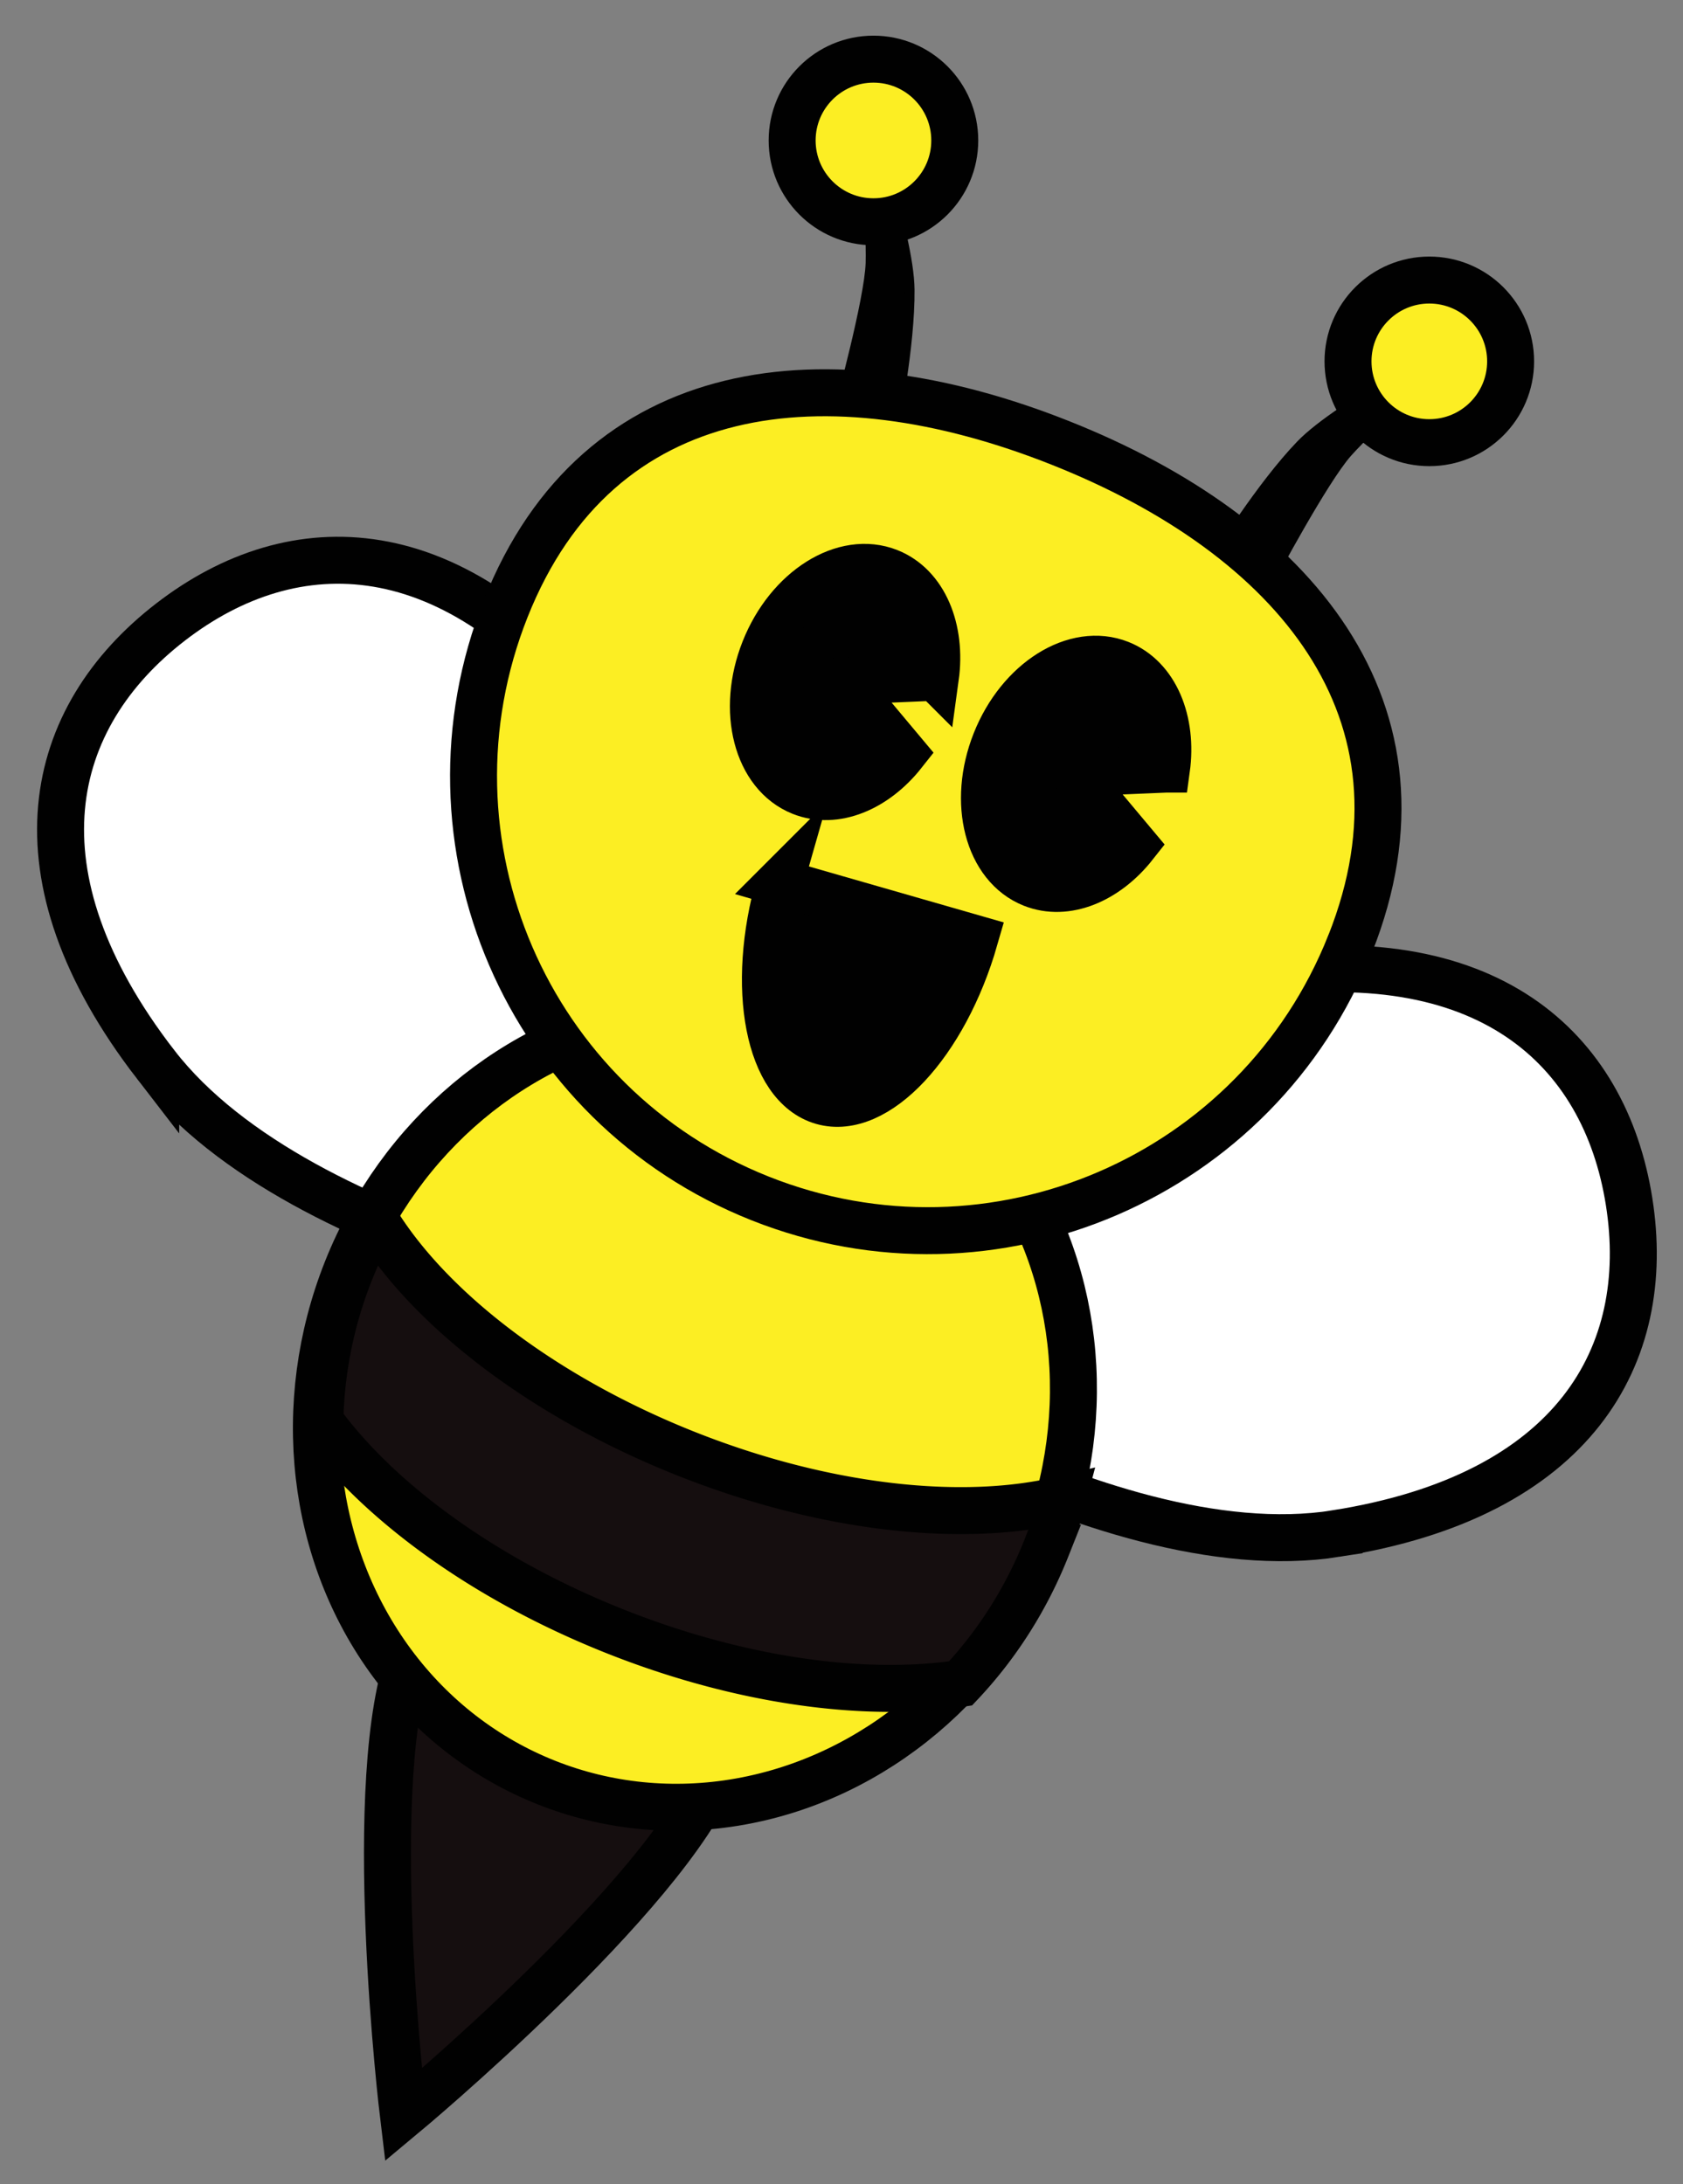
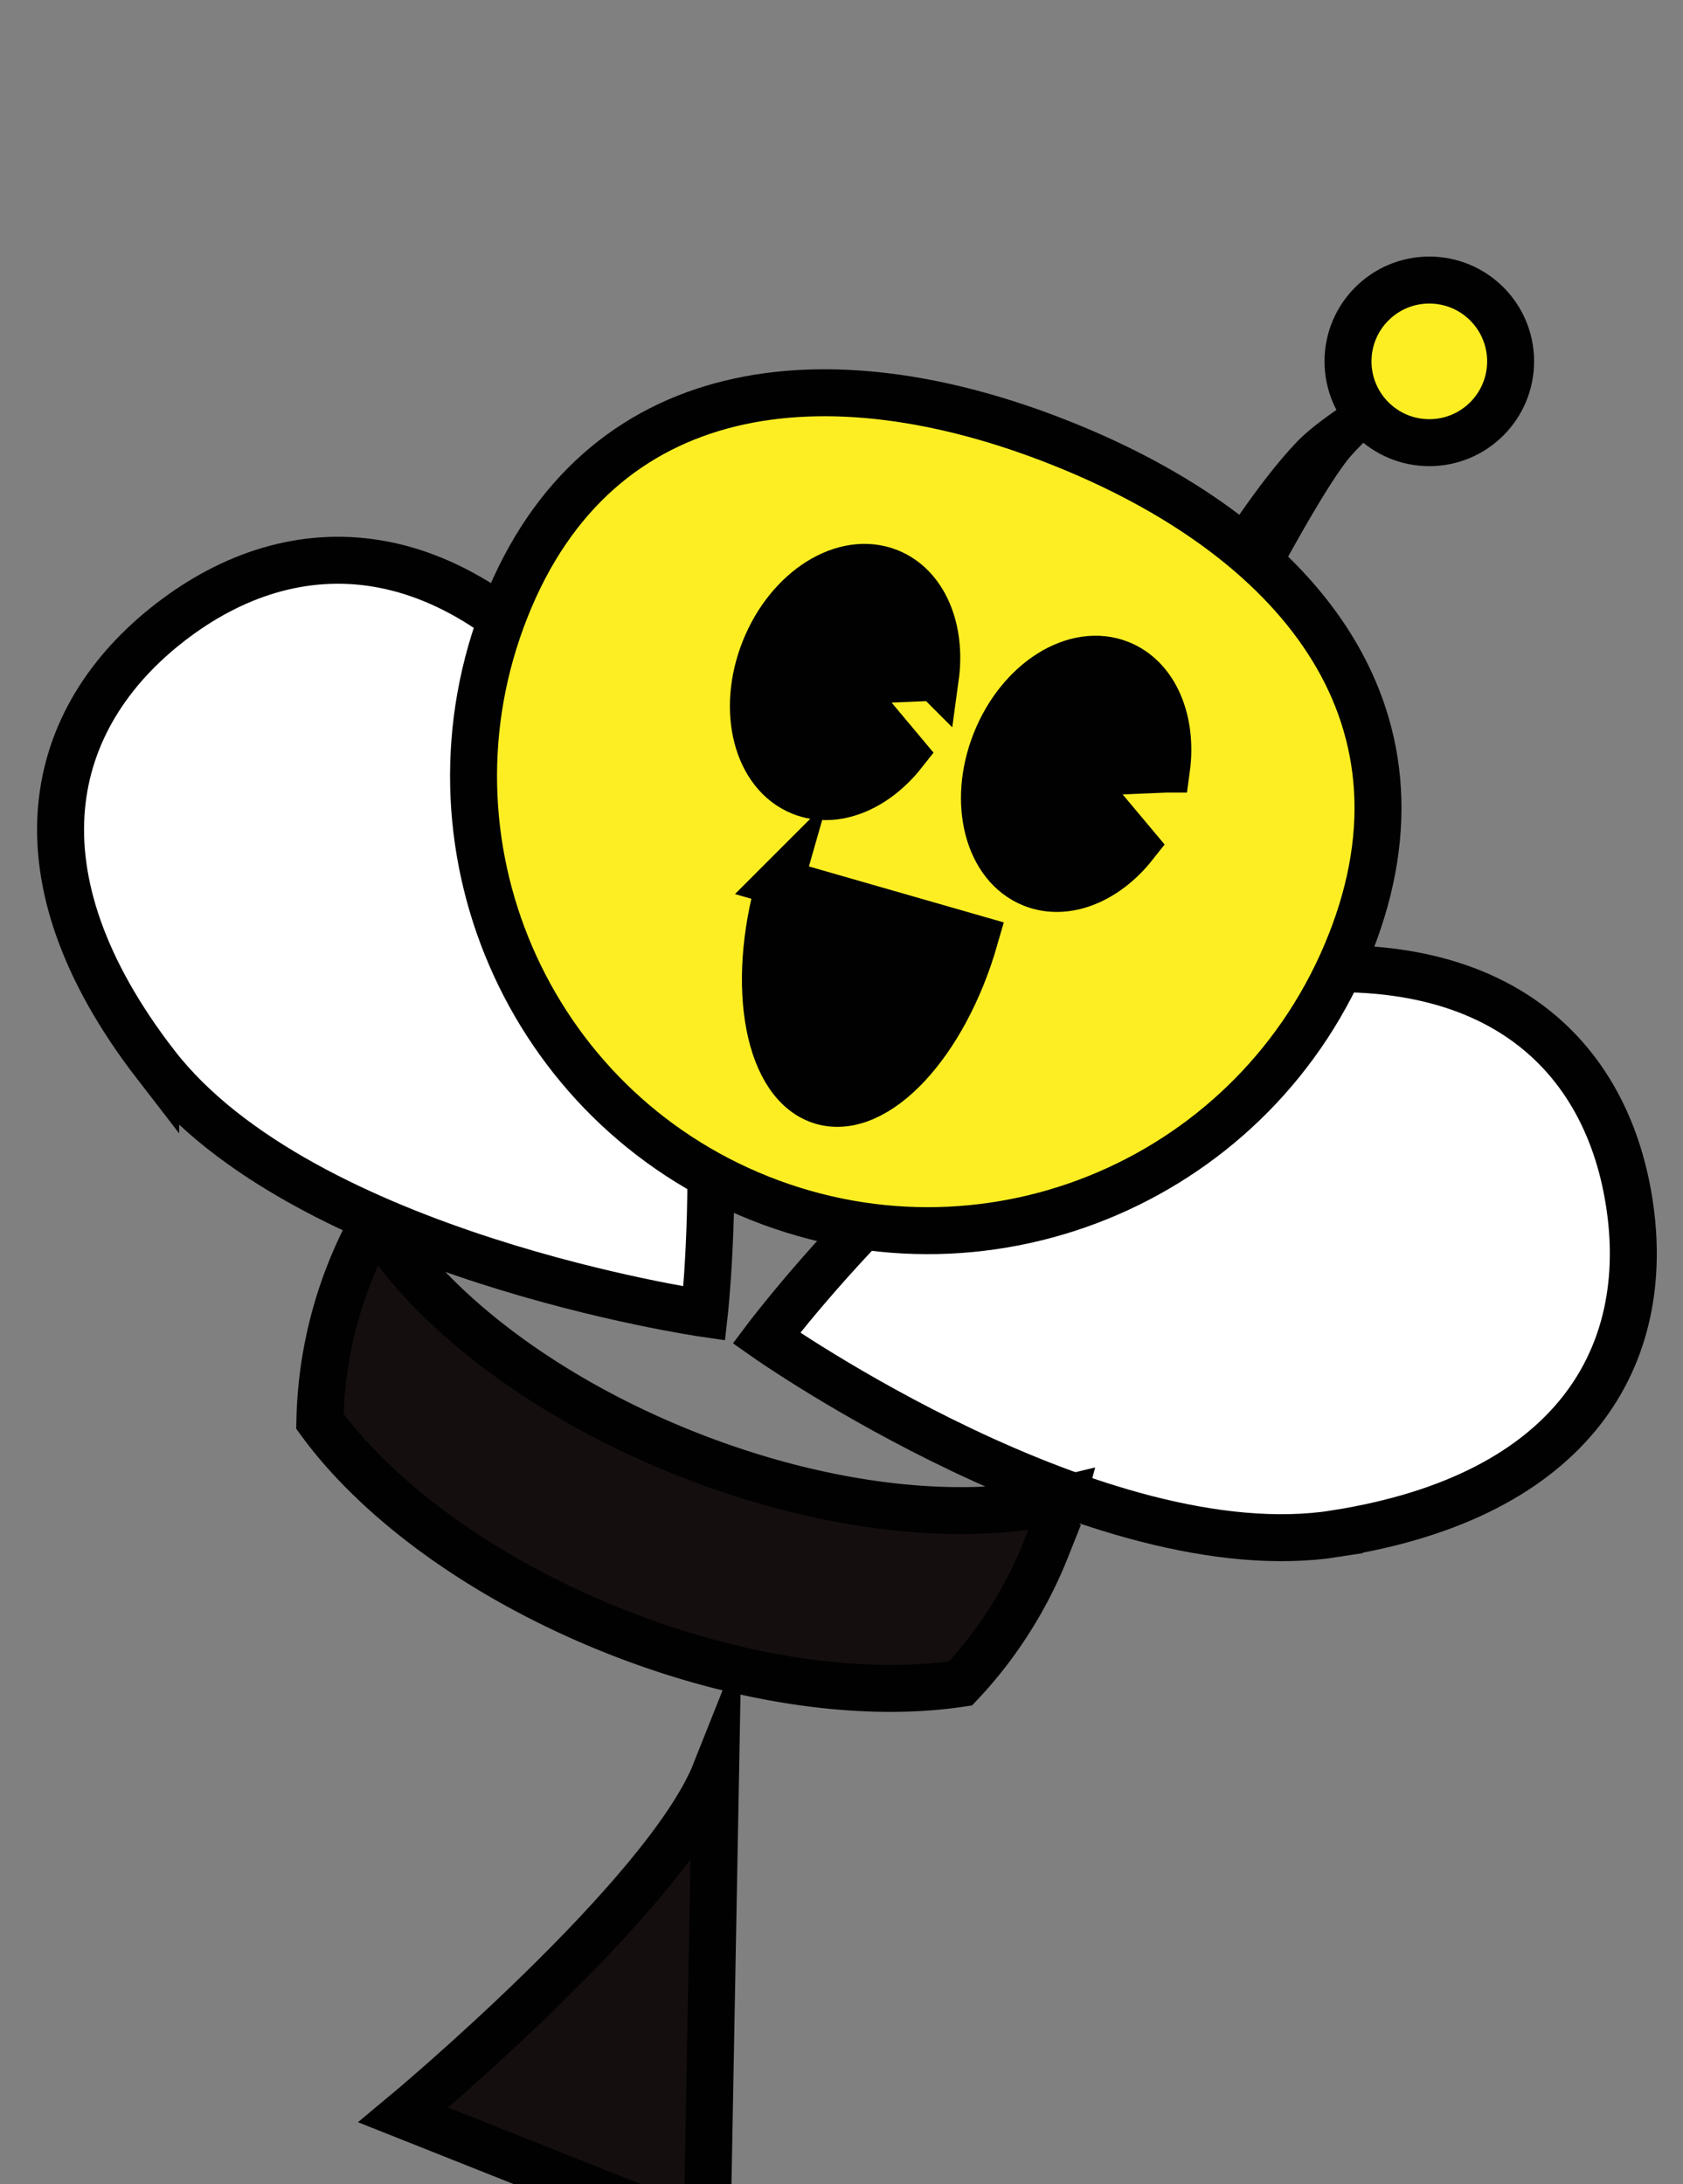
<svg xmlns="http://www.w3.org/2000/svg" viewBox="0 0 179.167 232.5">
  <rect x="0" y="0" width="179.167" height="232.5" fill="#808080" stroke="none" />
  <g stroke="#010101" stroke-miterlimit="10">
    <g stroke-width="5" fill="#FFF">
      <path d="M16.574 113.32c15.69 20.322 58.41 26.503 58.41 26.503s4.827-42.894-10.863-63.216c-15.696-20.324-32.84-20.524-45.97-10.387S.878 92.993 16.574 113.323zM142.25 163.25c-25.361 4.01-60.671-20.814-60.671-20.814s25.929-34.51 51.29-38.52c25.364-4.01 37.97 7.611 40.56 23.996 2.59 16.38-5.82 31.32-31.18 35.33z" />
    </g>
    <path d="M129.64 59.188s4.616-7.479 8.813-11.836c4.194-4.358 17.268-10.942 17.268-10.942s-9.698 8.869-12.278 11.786c-2.579 2.918-8.084 13.265-8.084 13.265l-5.72-2.273z" fill="#010101" />
    <circle r="8.655" cy="38.467" cx="152.16" stroke-width="5" fill="#FCEE23" />
-     <path d="M95.143 45.48s1.776-8.606 1.716-14.656c-.062-6.05-5.049-19.809-5.049-19.809s.968 13.105.843 16.999c-.126 3.894-3.228 15.195-3.228 15.195l5.718 2.271z" fill="#010101" />
-     <circle r="8.656" cy="14.952" cx="92.985" stroke-width="5" fill="#FCEE23" />
-     <path stroke-width="5" d="M76.181 188.59c-5.274 13.282-33.239 36.55-33.239 36.55s-4.364-36.111.911-49.396l32.328 12.85z" fill="#150E0F" />
-     <ellipse cy="149.94" rx="39.878" transform="rotate(-158.326 73.977 149.935)" ry="42.847" cx="73.977" stroke-width="5" fill="#FCEE23" />
+     <path stroke-width="5" d="M76.181 188.59c-5.274 13.282-33.239 36.55-33.239 36.55l32.328 12.85z" fill="#150E0F" />
    <path stroke-width="5" d="M143.73 100.49c-9.861 24.82-37.98 36.946-62.803 27.086-24.82-9.863-36.947-37.982-27.085-62.804s34.223-27.486 59.042-17.623c24.83 9.855 40.71 28.513 30.85 53.337z" fill="#FCEE23" />
    <g stroke-width="5" fill="#010101">
      <path d="M99.582 72.093c.699-5.092-1.186-9.708-4.966-11.209-4.737-1.882-10.661 1.835-13.231 8.305-2.568 6.468-.812 13.239 3.923 15.123 3.597 1.428 7.872-.368 10.852-4.143l-6.416-7.659 9.838-.417zM124.18 81.869c.7-5.091-1.184-9.707-4.964-11.208-4.735-1.882-10.661 1.835-13.231 8.304-2.57 6.468-.814 13.239 3.925 15.123 3.595 1.427 7.872-.368 10.85-4.143l-6.418-7.659 9.83-.417z" />
    </g>
    <path stroke-width="5" d="M83.013 93.94c-3.223 11.218-1.188 21.646 4.541 23.293 5.731 1.646 12.989-6.112 16.213-17.328L83.01 93.943z" fill="#010101" />
    <path stroke-width="5" d="M39.905 129.83a46.239 46.239 0 00-2.624 5.502 45.478 45.478 0 00-3.229 15.968c6.176 8.476 17.39 16.774 31.423 22.354 13.407 5.326 26.644 7.072 36.783 5.545 3.798-4.033 6.943-8.882 9.142-14.414a46.406 46.406 0 001.696-5.16c-10.467 2.529-25.174 1.037-40.101-4.895-15.445-6.15-27.437-15.58-33.094-24.91z" fill="#150E0F" />
  </g>
</svg>